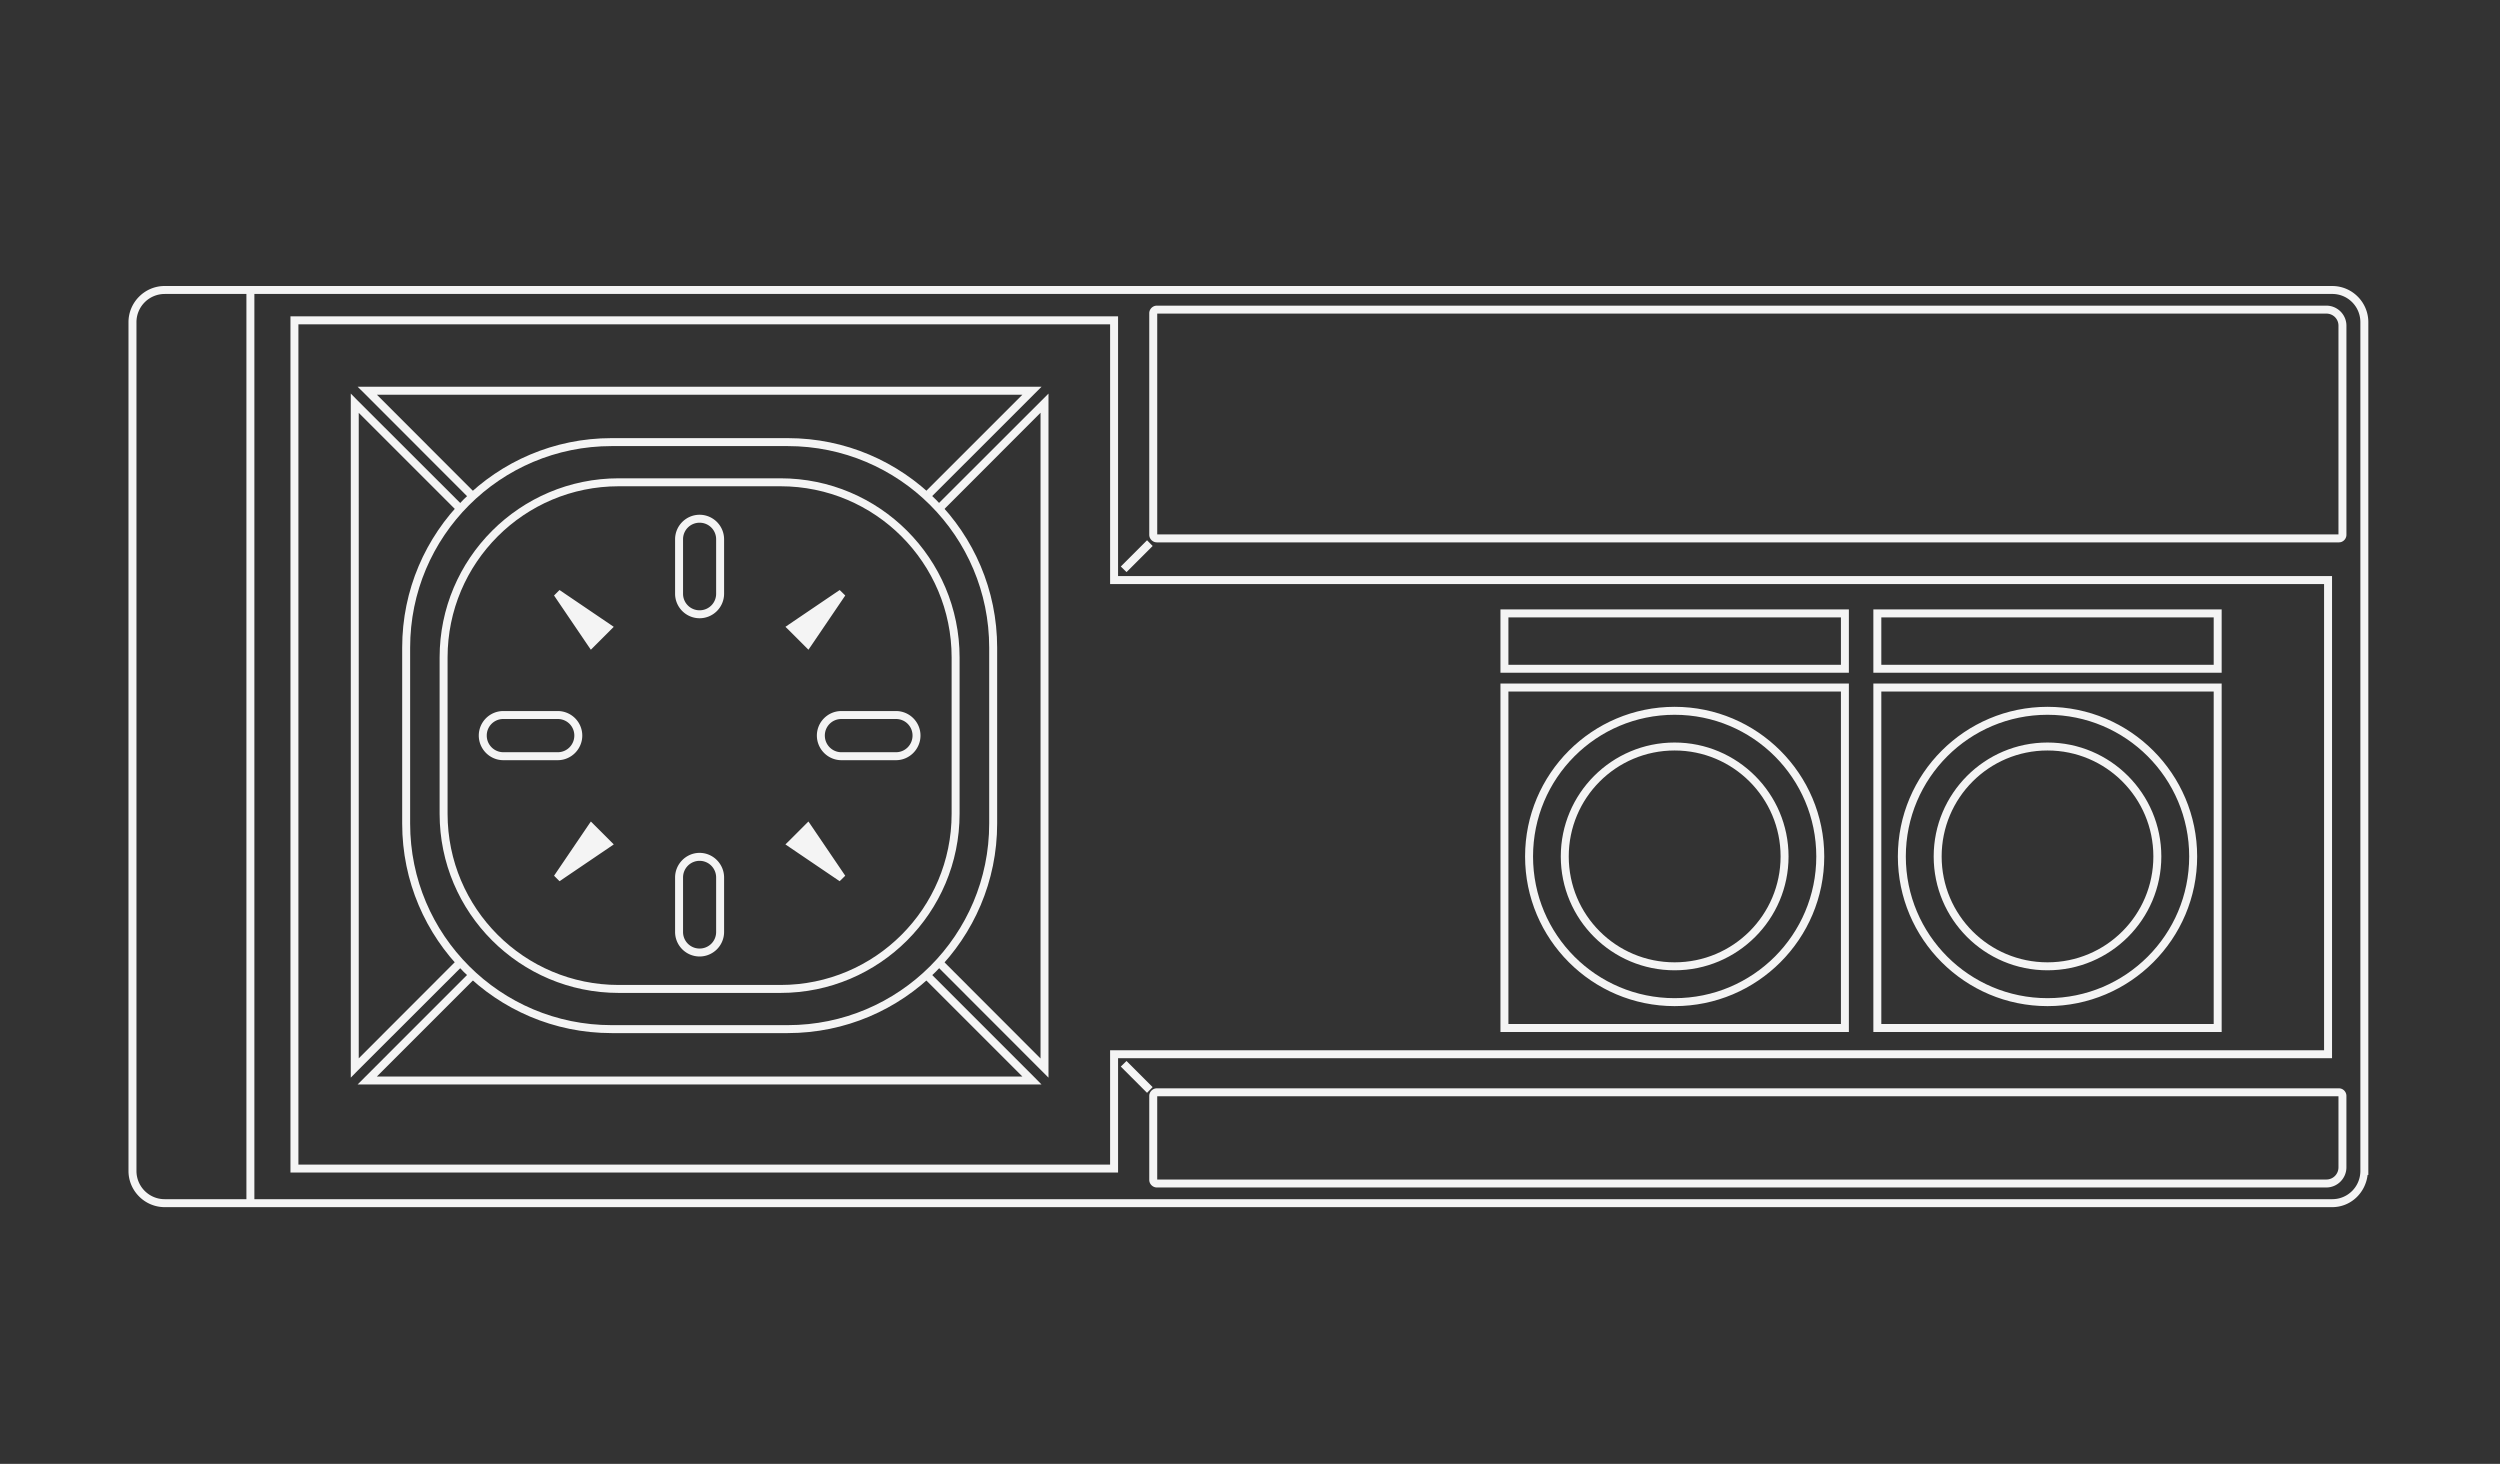
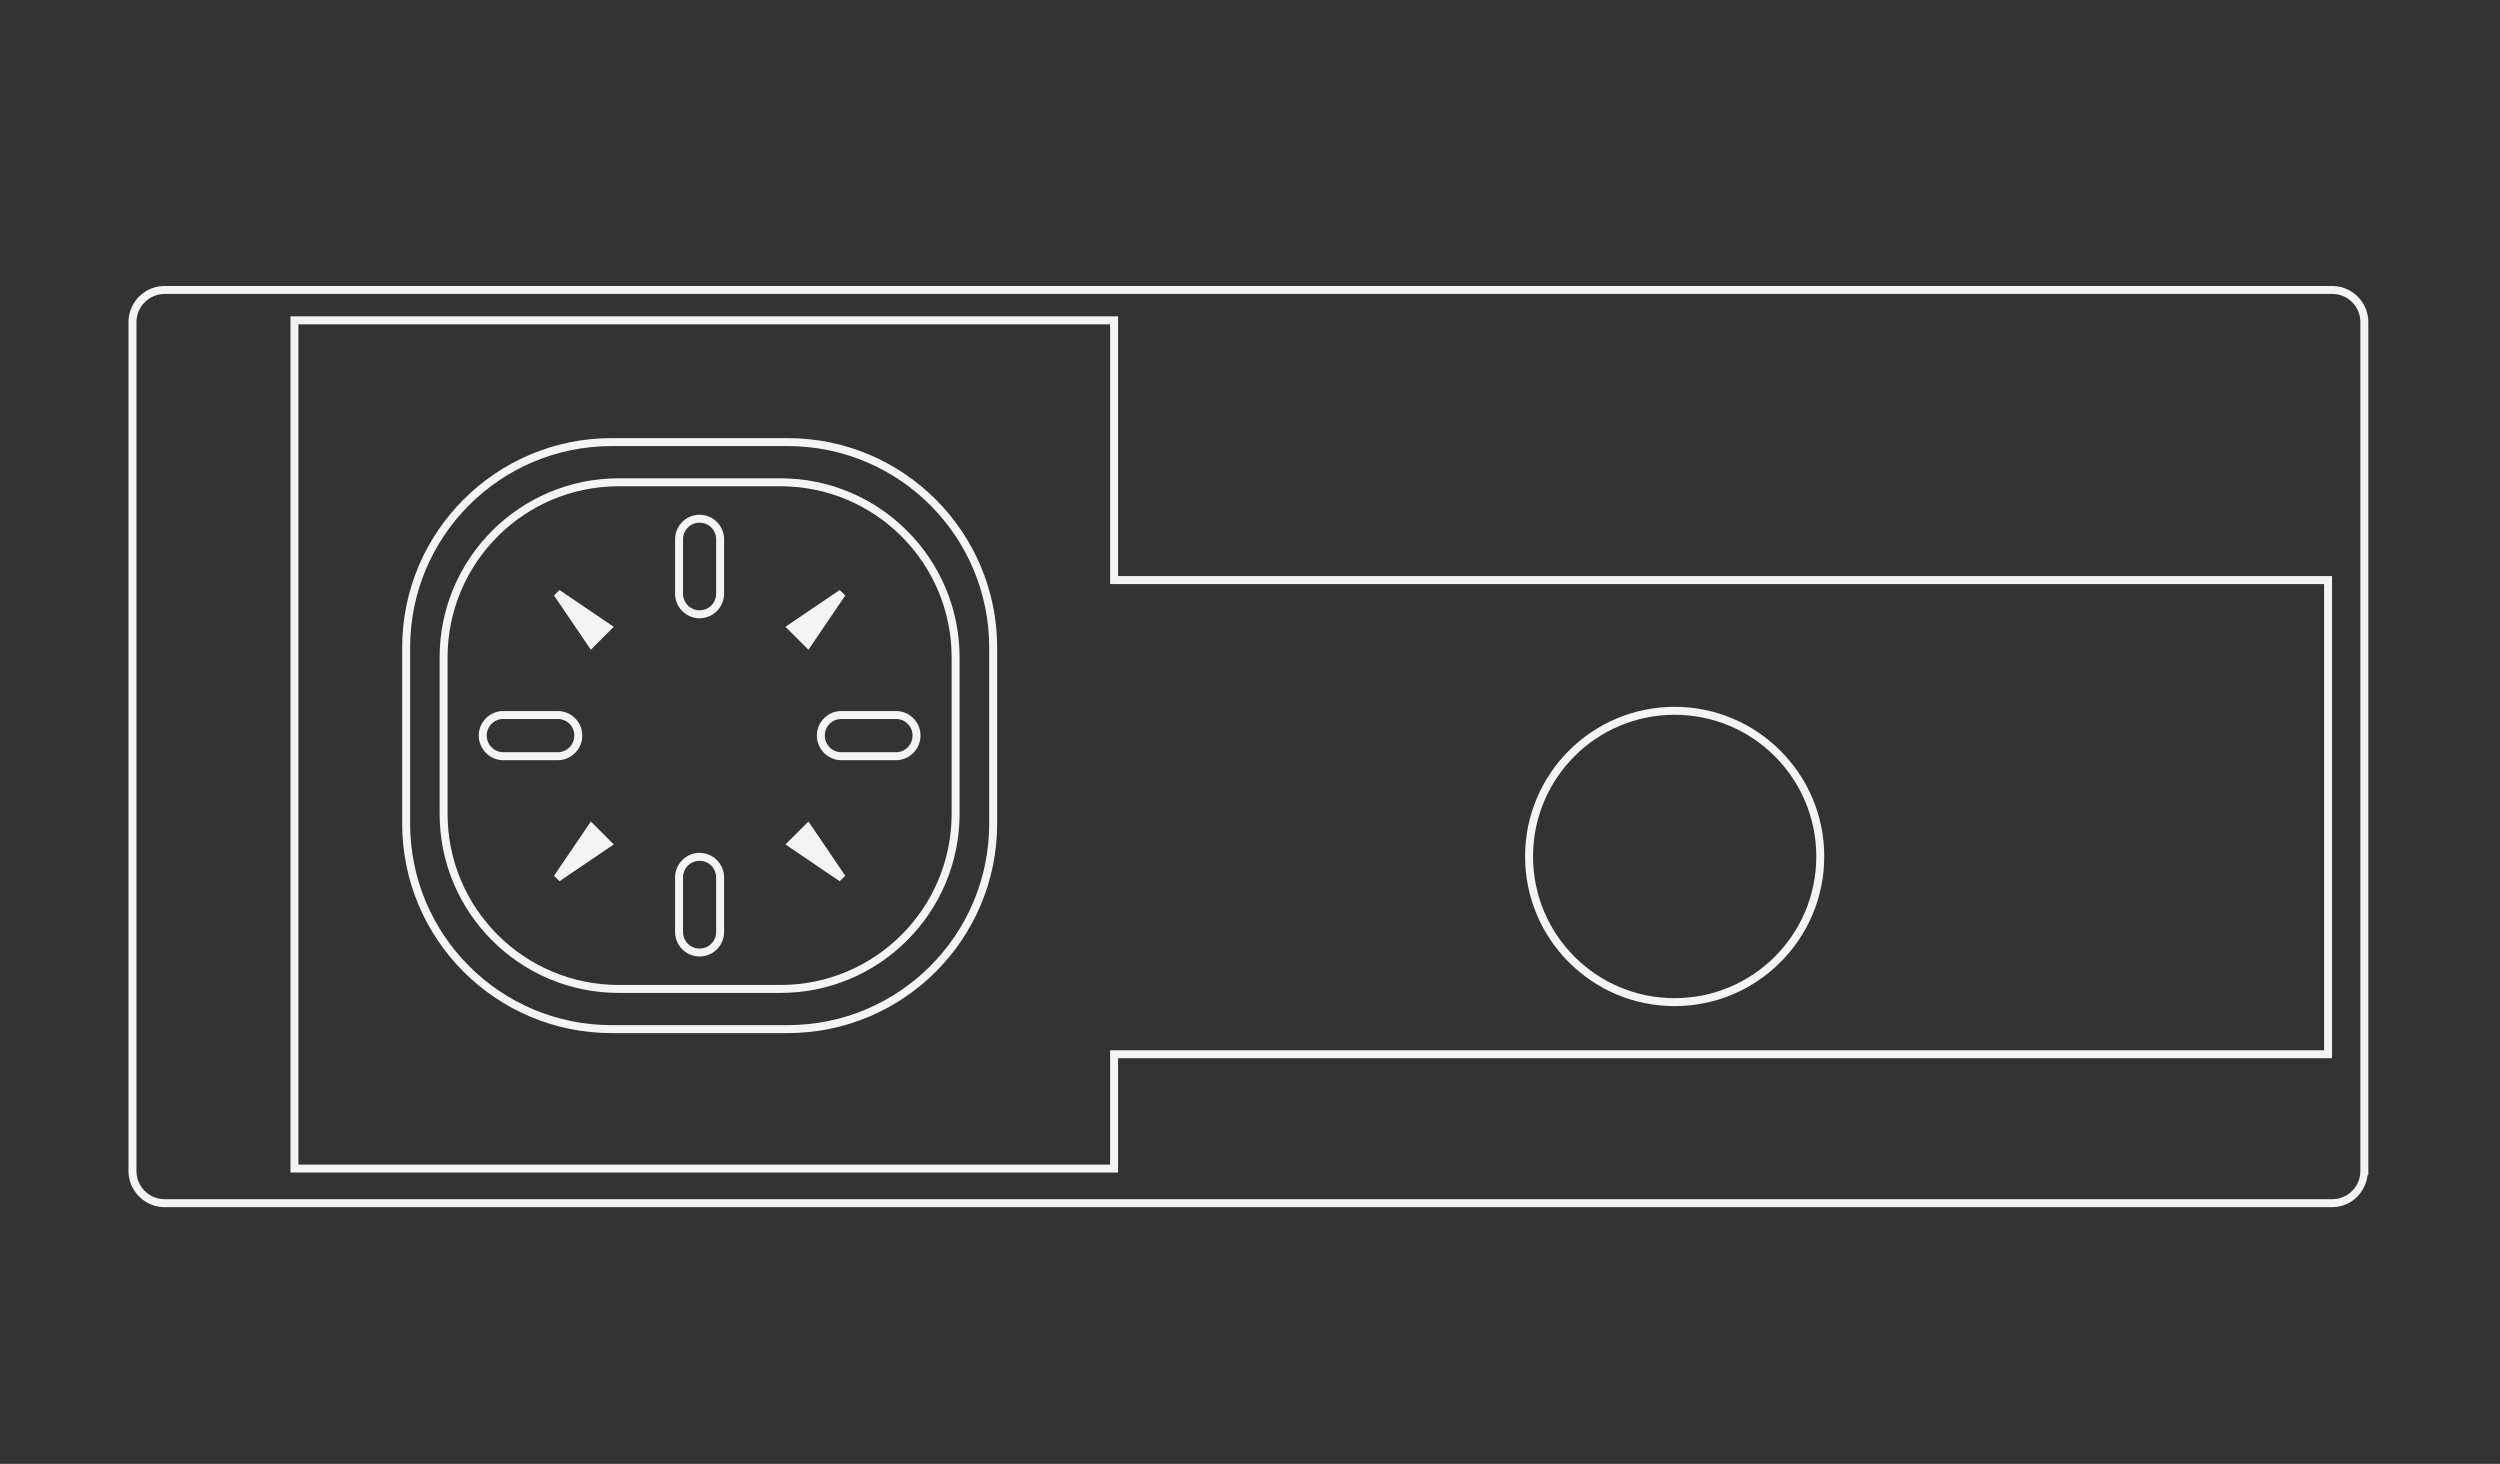
<svg xmlns="http://www.w3.org/2000/svg" version="1.2" baseProfile="tiny" width="598.189" height="350.26" xml:space="preserve">
  <rect width="100%" height="100%" fill="#333333" stroke="none" />
  <path fill="#F4F4F4" d="M148.05 114.447c-23.656 0-42.861 19.204-42.861 42.861v37.414c0 23.658 19.205 42.86 42.861 42.86h38.694c23.656 0 42.861-19.202 42.861-42.86v-37.414c0-23.657-19.205-42.861-42.861-42.861H148.05zm0 1.905h38.694c22.627 0 40.956 18.328 40.956 40.956v37.414c0 22.629-18.329 40.956-40.956 40.956H148.05c-22.628 0-40.956-18.327-40.956-40.956v-37.414c0-22.629 18.328-40.956 40.956-40.956z" />
  <path fill="#F4F4F4" d="M167.395 123.168a5.874 5.874 0 0 0-5.863 5.864v13.037a5.873 5.873 0 0 0 5.863 5.863 5.873 5.873 0 0 0 5.863-5.863v-13.037a5.874 5.874 0 0 0-5.863-5.864zm0 1.906a3.94 3.94 0 0 1 3.958 3.958v13.037a3.94 3.94 0 0 1-3.958 3.958 3.939 3.939 0 0 1-3.958-3.958v-13.037a3.939 3.939 0 0 1 3.958-3.958zM120.425 170.135c-3.23 0-5.864 2.633-5.864 5.864s2.632 5.894 5.864 5.894h13.037c3.229 0 5.864-2.662 5.864-5.894a5.875 5.875 0 0 0-5.864-5.864h-13.037zm0 1.905h13.037a3.941 3.941 0 0 1 3.959 3.959c0 2.201-1.759 3.988-3.959 3.988h-13.037a3.973 3.973 0 0 1-3.955-3.99 3.94 3.94 0 0 1 3.958-3.959l-.003.002zM167.395 204.071c-3.23 0-5.863 2.663-5.863 5.894v13.038a5.873 5.873 0 0 0 5.863 5.863 5.873 5.873 0 0 0 5.863-5.863v-13.038c0-3.23-2.633-5.894-5.863-5.894zm0 1.906c2.201 0 3.958 1.789 3.958 3.988v13.038a3.94 3.94 0 0 1-3.958 3.958 3.94 3.94 0 0 1-3.958-3.958v-13.038c-.001-2.2 1.757-3.988 3.958-3.988zM201.321 170.135c-3.229 0-5.863 2.633-5.863 5.864s2.633 5.894 5.863 5.894h13.067c3.229 0 5.863-2.662 5.863-5.894 0-3.229-2.633-5.864-5.863-5.864h-13.067zm0 1.905h13.067c2.2 0 3.958 1.76 3.958 3.959 0 2.201-1.758 3.988-3.958 3.988h-13.067c-2.2 0-3.958-1.788-3.958-3.988s1.759-3.959 3.958-3.959zM133.878 141.176l-1.31 1.31 8.155 12.025.655.952.804-.803 3.869-3.87.804-.804-.953-.655-12.024-8.155zM141.383 196.566l-.654.952-8.156 12.024 1.31 1.31 12.025-8.155.953-.654-.804-.804-3.87-3.869-.804-.804zM193.435 196.566l-.804.804-3.869 3.869-.833.804.953.654 12.025 8.155 1.339-1.31-8.156-12.024-.655-.952zM200.912 141.176l-12.025 8.155-.953.655.833.804 3.87 3.87.804.803.655-.952 8.155-12.025-1.339-1.31z" />
  <path fill="#F4F4F4" d="M146.354 104.833c-27.67 0-50.123 22.453-50.123 50.124v42.117c0 27.671 22.453 50.123 50.123 50.123h42.117c27.671 0 50.124-22.452 50.124-50.123v-42.117c0-27.67-22.452-50.124-50.124-50.124h-42.117zm0 1.906h42.117c26.644 0 48.219 21.577 48.219 48.218v42.117c0 26.644-21.577 48.218-48.219 48.218h-42.117c-26.642 0-48.218-21.574-48.218-48.218v-42.117c0-26.642 21.577-48.218 48.218-48.218z" />
  <path fill="#F4F4F4" d="M69.499 75.694v204.865H267.526v-27.353h290.473V137.843H267.525V75.695H70.451l-.952-.001zm1.904 1.905H265.62v62.149h290.474V251.3H265.618V278.653H71.401V77.598l.002.001z" />
  <path fill="#F4F4F4" d="M400.692 169.126c-19.762 0-35.777 16.046-35.777 35.807s16.018 35.807 35.777 35.807 35.807-16.046 35.807-35.807-16.047-35.807-35.807-35.807zm0 1.905c18.73 0 33.901 15.17 33.901 33.902s-15.171 33.902-33.901 33.902c-18.731 0-33.872-15.171-33.872-33.902s15.141-33.902 33.872-33.902z" />
-   <path fill="#F4F4F4" d="M400.692 177.669c-15.039 0-27.234 12.227-27.234 27.265s12.195 27.234 27.234 27.234c15.036 0 27.264-12.196 27.264-27.234s-12.227-27.265-27.264-27.265zm0 1.905c14.008 0 25.359 11.351 25.359 25.359s-11.352 25.33-25.359 25.33c-14.01 0-25.33-11.321-25.33-25.33s11.321-25.359 25.33-25.359zM489.919 169.126c-19.762 0-35.807 16.046-35.807 35.807s16.045 35.807 35.807 35.807c19.76 0 35.807-16.046 35.807-35.807s-16.047-35.807-35.807-35.807zm0 1.905c18.73 0 33.901 15.17 33.901 33.902s-15.171 33.902-33.901 33.902c-18.731 0-33.902-15.171-33.902-33.902s15.171-33.902 33.902-33.902z" />
-   <path fill="#F4F4F4" d="M489.919 177.669c-15.039 0-27.234 12.227-27.234 27.265s12.195 27.234 27.234 27.234c15.036 0 27.234-12.196 27.234-27.234s-12.196-27.265-27.234-27.265zm0 1.905c14.008 0 25.329 11.351 25.329 25.359s-11.321 25.33-25.329 25.33c-14.01 0-25.33-11.321-25.33-25.33s11.32-25.359 25.33-25.359z" />
  <path fill="#F4F4F4" d="M39.406 68.432c-4.766 0-8.662 3.896-8.662 8.662v203.084c0 4.766 3.897 8.661 8.662 8.661h518.646c4.429 0 7.956-3.411 8.453-7.709h.179V77.093c0-4.762-3.868-8.658-8.64-8.658H39.399l.007-.003zm0 1.904h518.646c3.737 0 6.727 3.021 6.727 6.757v203.084c0 3.736-2.989 6.756-6.727 6.756H39.406c-3.732.01-6.753-3.019-6.753-6.753V77.097a6.75 6.75 0 0 1 6.756-6.756l-.003-.005z" />
-   <path fill="#F4F4F4" d="M359.021 163.559v83.37H442.392v-83.37H359.021zm1.906 1.905h79.561v79.56h-79.561v-79.56zM448.248 163.559v83.37H531.589v-83.37H448.248zm1.905 1.905h79.531v79.56h-79.531v-79.56zM83.934 94.177v163.675l1.607-1.638 25.33-25.299-1.369-1.369-23.663 23.692V98.788l23.663 23.658 1.369-1.34-25.33-25.299-1.607-1.637v.007zM222.305 232.551l-1.37 1.339 23.693 23.692H90.176l23.574-23.573-1.369-1.339L87.2 257.852l-1.637 1.637H249.209l-1.607-1.637-25.299-25.3.002-.001zM250.878 94.177l-1.637 1.637-25.211 25.182 1.369 1.369 23.574-23.603v154.509l-23.633-23.663-1.339 1.34 25.24 25.27 1.637 1.638V94.177zM85.57 92.54l1.638 1.608 25.21 25.24 1.339-1.34-23.572-23.602h154.452l-23.669 23.662 1.333 1.339 25.307-25.3 1.607-1.607H85.57zM58.961 69.533V287.59h1.905V69.533h-1.905zM359.021 145.819V160.969H442.392V145.819H359.021zm1.906 1.905h79.561v11.339h-79.561v-11.339zM448.248 145.819V160.969H531.589V145.819H448.248zm1.905 1.905h79.531v11.339h-79.531v-11.339zM276.804 73.134c-.987 0-1.815.828-1.815 1.816v53.01c0 .988.829 1.815 1.815 1.815h282.855c.985 0 1.785-.831 1.785-1.815V77.927a4.8 4.8 0 0 0-4.792-4.792H276.804zm.09 1.906H556.65a2.865 2.865 0 0 1 2.888 2.887v49.945H276.895V75.04h-.001zM276.804 260.41c-.987 0-1.815.829-1.815 1.815v20.091c0 .987.829 1.816 1.815 1.816h279.844c2.64 0 4.792-2.183 4.792-4.822v-17.085c0-.985-.8-1.815-1.785-1.815H276.8h.004zm.09 1.905h282.645v16.995c0 1.611-1.276 2.917-2.888 2.917H276.893l.001-19.912zM274.461 129.271l-6.28 6.28 1.369 1.339 6.251-6.25-1.34-1.369zM269.546 253.866l-1.369 1.34 6.281 6.28 1.339-1.369-6.251-6.251z" />
</svg>